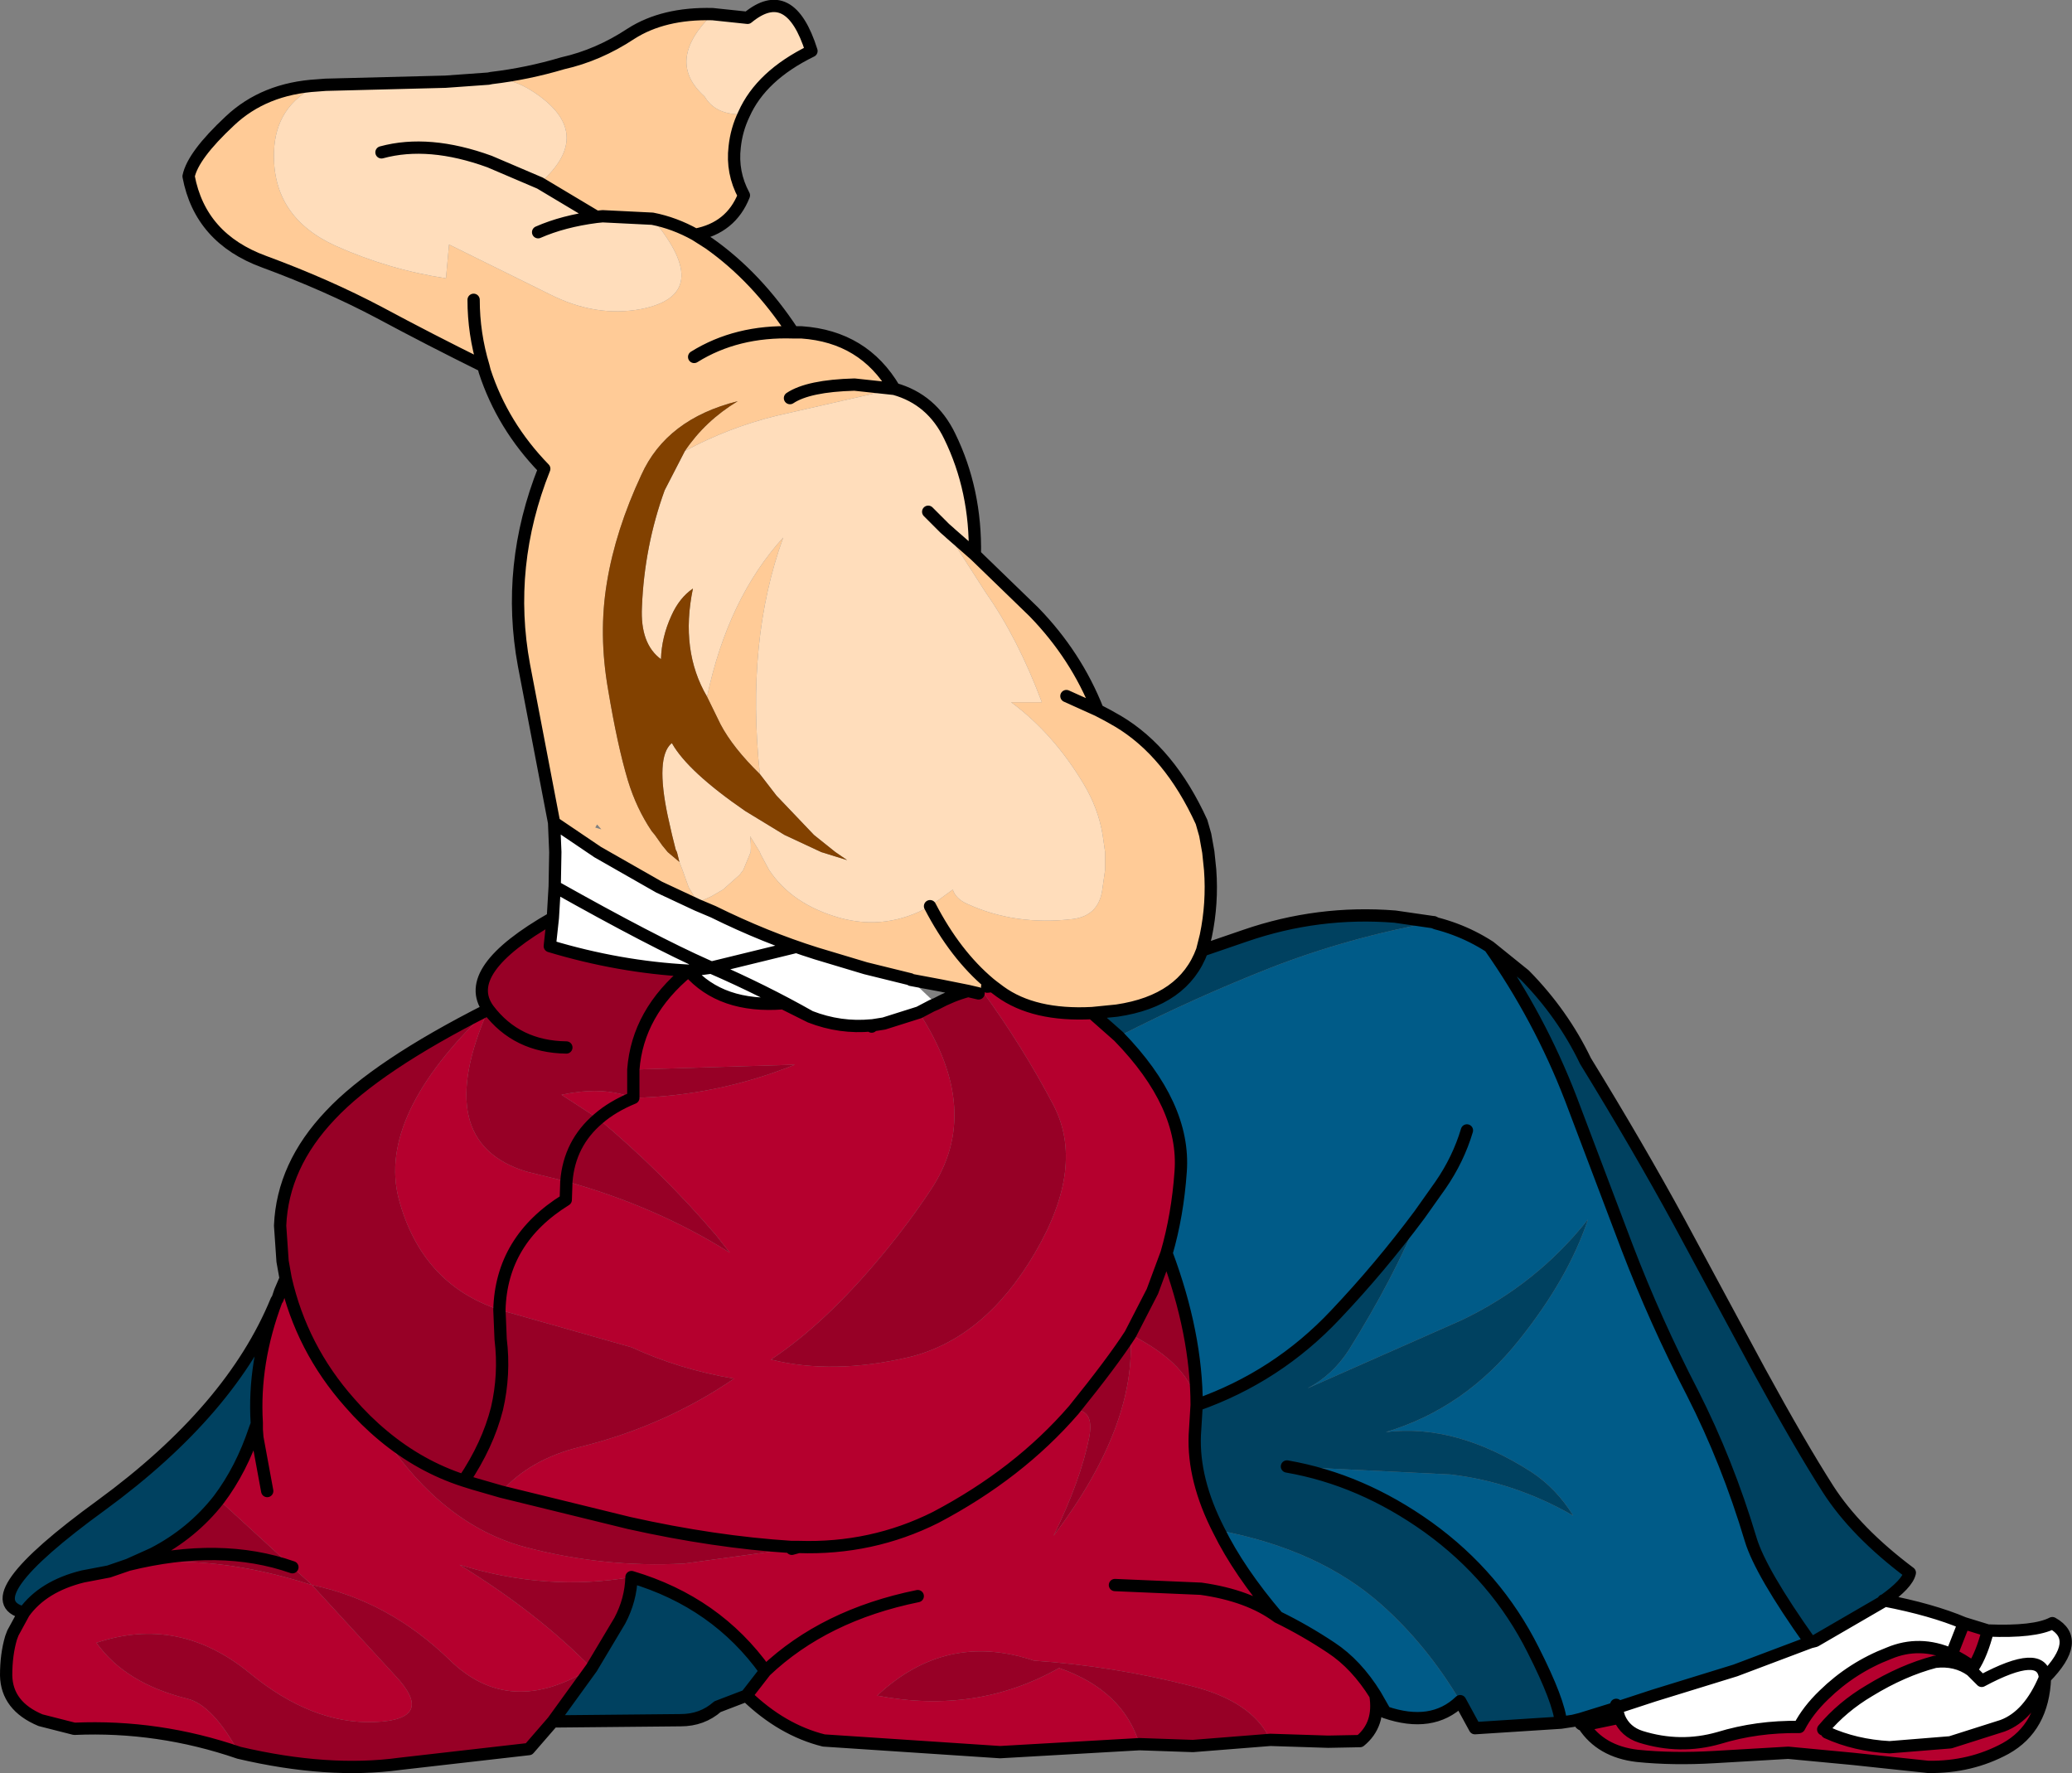
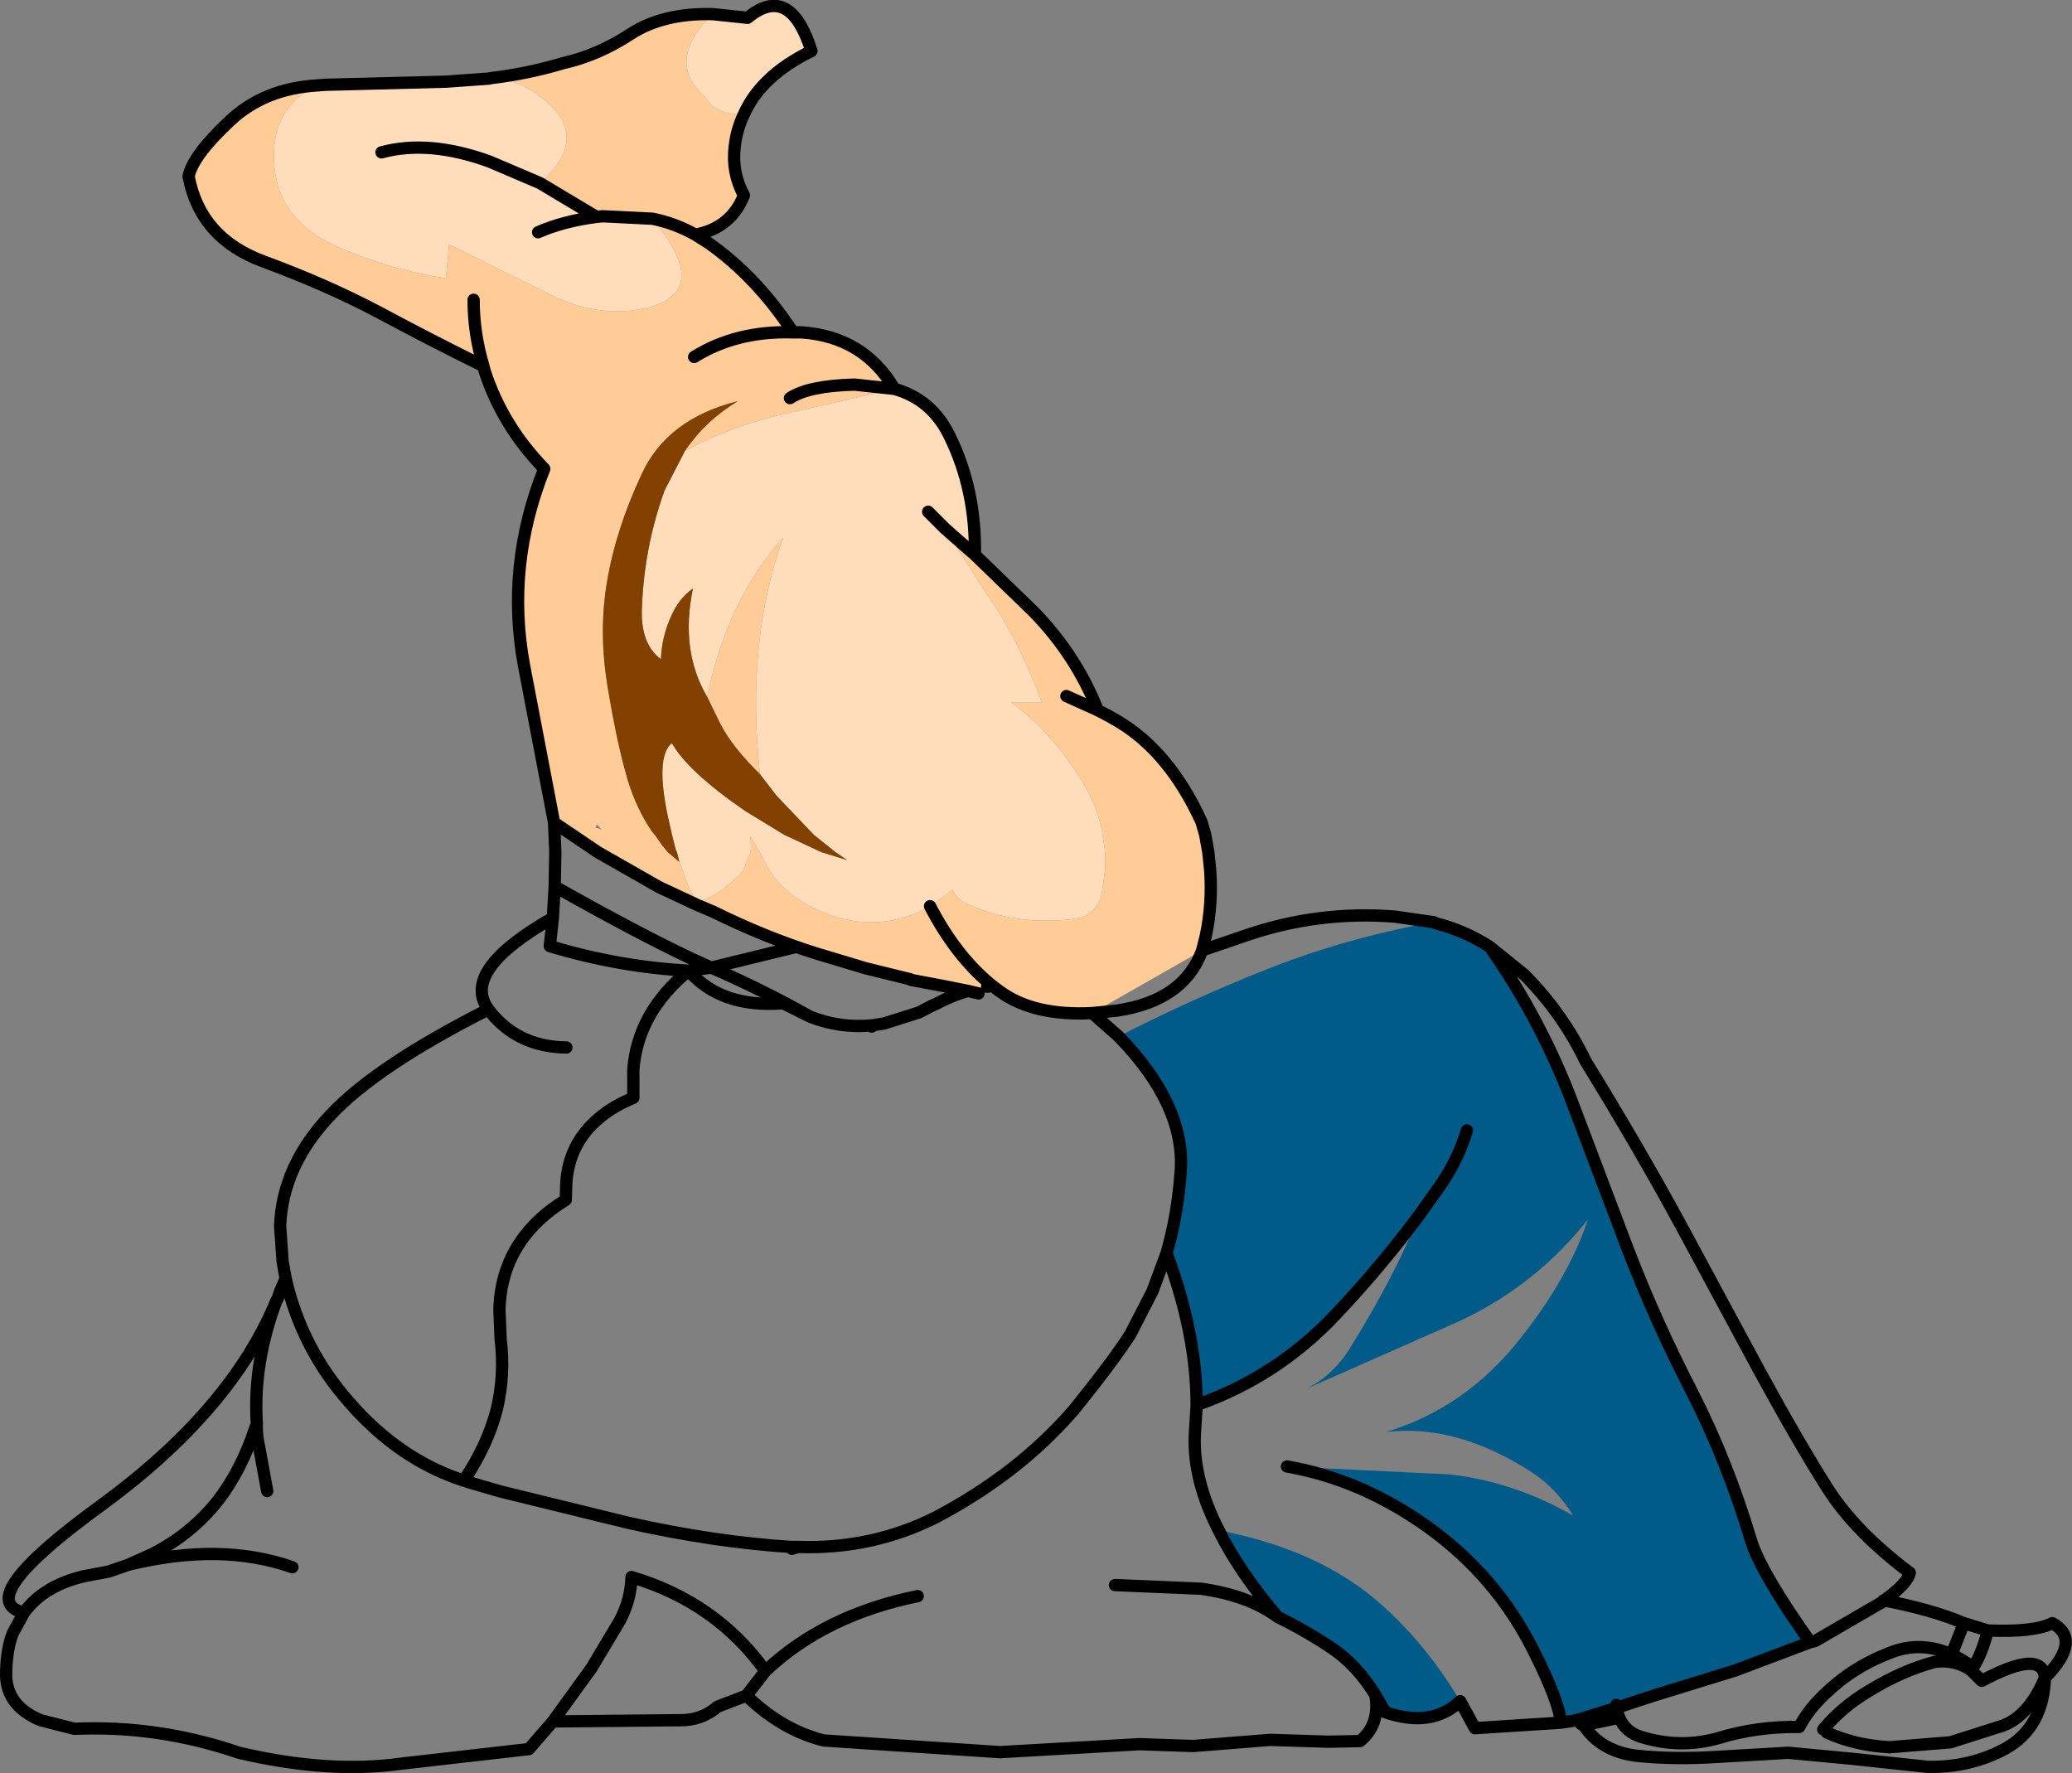
<svg xmlns="http://www.w3.org/2000/svg" height="144.3px" width="168.65px">
  <rect width="100%" height="100%" fill="#808080" stroke="none" />
  <g transform="matrix(1.0, 0.0, 0.0, 1.0, 101.35, 54.35)">
-     <path d="M-62.0 -24.55 Q-66.45 -26.75 -70.45 -28.9 -74.7 -31.15 -79.85 -33.05 -85.05 -34.95 -86.0 -40.0 -85.65 -41.7 -82.65 -44.5 -79.85 -47.15 -75.5 -47.4 -78.95 -45.75 -79.05 -41.95 -79.2 -36.7 -74.05 -34.35 -69.7 -32.4 -65.05 -31.7 L-64.8 -34.45 -56.6 -30.4 Q-52.85 -28.5 -49.15 -29.2 -43.1 -30.4 -48.25 -36.55 L-52.3 -36.75 -52.8 -36.7 -57.4 -39.45 Q-52.75 -43.55 -58.05 -46.95 -59.6 -47.95 -61.35 -48.0 -58.4 -48.35 -55.55 -49.2 -52.65 -49.85 -50.0 -51.6 -47.35 -53.3 -43.35 -53.2 -47.25 -49.4 -44.0 -46.5 -43.1 -44.95 -40.8 -45.05 -41.4 -43.8 -41.55 -42.4 -41.8 -40.3 -40.8 -38.45 -41.85 -35.8 -44.75 -35.25 L-43.65 -34.55 Q-39.75 -31.8 -36.8 -27.3 L-36.1 -27.3 Q-31.05 -26.95 -28.55 -22.7 L-38.2 -20.5 Q-42.05 -19.55 -45.6 -17.65 -43.95 -20.1 -41.3 -21.7 -47.1 -20.25 -49.15 -15.7 -51.25 -11.2 -51.95 -6.95 -52.65 -2.75 -51.85 1.8 -51.1 6.3 -50.25 9.15 -49.55 11.45 -48.3 13.3 L-48.05 13.6 -47.45 14.45 -47.0 15.0 -46.05 15.8 -45.8 16.45 -45.3 17.85 -44.55 19.1 -43.45 18.6 -42.5 18.05 -41.15 16.85 -40.85 16.45 -40.25 15.0 Q-40.2 14.35 -40.3 13.7 L-39.5 15.0 -39.45 15.15 -38.75 16.45 Q-36.9 19.25 -33.0 20.35 -29.2 21.4 -25.65 19.4 L-23.8 18.05 Q-23.55 18.8 -22.65 19.2 -18.75 21.0 -14.05 20.45 -12.0 20.2 -11.65 18.2 L-11.4 16.45 -11.4 15.0 -11.6 13.6 Q-11.95 11.45 -13.15 9.45 -15.6 5.35 -19.05 2.8 L-16.55 2.8 Q-18.5 -2.4 -21.1 -6.1 L-24.15 -10.85 -24.2 -10.85 -24.45 -11.35 -24.05 -11.0 -24.0 -10.95 -22.0 -9.2 -17.2 -4.55 Q-13.75 -1.0 -12.0 3.45 -11.2 3.85 -10.35 4.35 -6.15 6.85 -3.55 12.55 L-3.25 13.6 -3.0 15.0 -2.85 16.45 Q-2.65 19.15 -3.2 21.8 L-3.5 23.0 Q-5.0 27.1 -10.45 27.9 L-12.45 28.1 Q-17.2 28.35 -19.95 26.35 L-20.55 25.9 -20.8 25.7 -21.0 25.95 -21.4 26.3 -21.7 26.5 -22.55 26.3 -24.8 25.85 -27.2 25.4 -27.25 25.35 -30.9 24.45 -36.7 22.75 -39.85 21.5 -41.7 20.65 -43.3 19.85 Q-39.05 21.95 -34.9 23.25 L-30.9 24.45 -34.9 23.25 Q-39.05 21.95 -43.3 19.85 L-44.55 19.1 -44.6 19.3 -47.7 17.85 -52.7 15.0 -56.25 12.6 -58.7 -0.2 Q-60.2 -8.3 -57.05 -16.2 -60.45 -19.7 -61.9 -24.15 L-62.0 -24.55 Q-62.8 -27.2 -62.8 -29.95 -62.8 -27.2 -62.0 -24.55 M-44.75 -35.25 Q-46.45 -36.2 -48.25 -36.55 -46.45 -36.2 -44.75 -35.25 M-43.8 2.35 Q-42.1 -5.65 -37.6 -10.6 -40.65 -2.2 -39.5 8.65 -41.7 6.5 -42.7 4.6 L-43.8 2.35 M-37.05 -21.95 Q-35.55 -22.95 -31.8 -23.05 L-28.55 -22.7 -31.8 -23.05 Q-35.55 -22.95 -37.05 -21.95 M-14.55 2.3 L-12.0 3.45 -14.55 2.3 M-44.85 -25.3 Q-41.4 -27.45 -36.8 -27.3 -41.4 -27.45 -44.85 -25.3 M-25.65 19.4 Q-23.6 23.35 -20.8 25.7 -23.6 23.35 -25.65 19.4 M-52.4 13.15 L-52.75 12.75 -52.9 13.0 -52.4 13.15" fill="#ffcb97" fill-rule="evenodd" stroke="none" />
+     <path d="M-62.0 -24.55 Q-66.45 -26.75 -70.45 -28.9 -74.7 -31.15 -79.85 -33.05 -85.05 -34.95 -86.0 -40.0 -85.65 -41.7 -82.65 -44.5 -79.85 -47.15 -75.5 -47.4 -78.95 -45.75 -79.05 -41.95 -79.2 -36.7 -74.05 -34.35 -69.7 -32.4 -65.05 -31.7 L-64.8 -34.45 -56.6 -30.4 Q-52.85 -28.5 -49.15 -29.2 -43.1 -30.4 -48.25 -36.55 L-52.3 -36.75 -52.8 -36.7 -57.4 -39.45 Q-52.75 -43.55 -58.05 -46.95 -59.6 -47.95 -61.35 -48.0 -58.4 -48.35 -55.55 -49.2 -52.65 -49.85 -50.0 -51.6 -47.35 -53.3 -43.35 -53.2 -47.25 -49.4 -44.0 -46.5 -43.1 -44.95 -40.8 -45.05 -41.4 -43.8 -41.55 -42.4 -41.8 -40.3 -40.8 -38.45 -41.85 -35.8 -44.75 -35.25 L-43.65 -34.55 Q-39.75 -31.8 -36.8 -27.3 L-36.1 -27.3 Q-31.05 -26.95 -28.55 -22.7 L-38.2 -20.5 Q-42.05 -19.55 -45.6 -17.65 -43.95 -20.1 -41.3 -21.7 -47.1 -20.25 -49.15 -15.7 -51.25 -11.2 -51.95 -6.95 -52.65 -2.75 -51.85 1.8 -51.1 6.3 -50.25 9.15 -49.55 11.45 -48.3 13.3 L-48.05 13.6 -47.45 14.45 -47.0 15.0 -46.05 15.8 -45.8 16.45 -45.3 17.85 -44.55 19.1 -43.45 18.6 -42.5 18.05 -41.15 16.85 -40.85 16.45 -40.25 15.0 Q-40.2 14.35 -40.3 13.7 L-39.5 15.0 -39.45 15.15 -38.75 16.45 Q-36.9 19.25 -33.0 20.35 -29.2 21.4 -25.65 19.4 L-23.8 18.05 Q-23.55 18.8 -22.65 19.2 -18.75 21.0 -14.05 20.45 -12.0 20.2 -11.65 18.2 L-11.4 16.45 -11.4 15.0 -11.6 13.6 Q-11.95 11.45 -13.15 9.45 -15.6 5.35 -19.05 2.8 L-16.55 2.8 Q-18.5 -2.4 -21.1 -6.1 L-24.15 -10.85 -24.2 -10.85 -24.45 -11.35 -24.05 -11.0 -24.0 -10.95 -22.0 -9.2 -17.2 -4.55 Q-13.75 -1.0 -12.0 3.45 -11.2 3.85 -10.35 4.35 -6.15 6.85 -3.55 12.55 L-3.25 13.6 -3.0 15.0 -2.85 16.45 Q-2.65 19.15 -3.2 21.8 L-3.5 23.0 L-12.45 28.1 Q-17.2 28.35 -19.95 26.35 L-20.55 25.9 -20.8 25.7 -21.0 25.95 -21.4 26.3 -21.7 26.5 -22.55 26.3 -24.8 25.85 -27.2 25.4 -27.25 25.35 -30.9 24.45 -36.7 22.75 -39.85 21.5 -41.7 20.65 -43.3 19.85 Q-39.05 21.95 -34.9 23.25 L-30.9 24.45 -34.9 23.25 Q-39.05 21.95 -43.3 19.85 L-44.55 19.1 -44.6 19.3 -47.7 17.85 -52.7 15.0 -56.25 12.6 -58.7 -0.2 Q-60.2 -8.3 -57.05 -16.2 -60.45 -19.7 -61.9 -24.15 L-62.0 -24.55 Q-62.8 -27.2 -62.8 -29.95 -62.8 -27.2 -62.0 -24.55 M-44.75 -35.25 Q-46.45 -36.2 -48.25 -36.55 -46.45 -36.2 -44.75 -35.25 M-43.8 2.35 Q-42.1 -5.65 -37.6 -10.6 -40.65 -2.2 -39.5 8.65 -41.7 6.5 -42.7 4.6 L-43.8 2.35 M-37.05 -21.95 Q-35.55 -22.95 -31.8 -23.05 L-28.55 -22.7 -31.8 -23.05 Q-35.55 -22.95 -37.05 -21.95 M-14.55 2.3 L-12.0 3.45 -14.55 2.3 M-44.85 -25.3 Q-41.4 -27.45 -36.8 -27.3 -41.4 -27.45 -44.85 -25.3 M-25.65 19.4 Q-23.6 23.35 -20.8 25.7 -23.6 23.35 -25.65 19.4 M-52.4 13.15 L-52.75 12.75 -52.9 13.0 -52.4 13.15" fill="#ffcb97" fill-rule="evenodd" stroke="none" />
    <path d="M-43.35 -53.2 L-40.5 -52.9 Q-37.05 -55.75 -35.3 -50.2 -39.4 -48.2 -40.8 -45.05 -43.1 -44.95 -44.0 -46.5 -47.25 -49.4 -43.35 -53.2 M-28.55 -22.7 Q-25.5 -21.85 -24.05 -18.85 -21.9 -14.45 -22.0 -9.2 L-24.0 -10.95 -24.05 -11.0 -24.45 -11.35 -24.2 -10.85 -24.15 -10.85 -21.1 -6.1 Q-18.5 -2.4 -16.55 2.8 L-19.05 2.8 Q-15.6 5.35 -13.15 9.45 -11.95 11.45 -11.6 13.6 L-11.4 15.0 -11.4 16.45 -11.65 18.2 Q-12.0 20.2 -14.05 20.45 -18.75 21.0 -22.65 19.2 -23.55 18.8 -23.8 18.05 L-25.65 19.4 Q-29.2 21.4 -33.0 20.35 -36.9 19.25 -38.75 16.45 L-39.45 15.15 -39.5 15.0 -40.3 13.7 Q-40.2 14.35 -40.25 15.0 L-40.85 16.45 -41.15 16.85 -42.5 18.05 -43.45 18.6 -44.55 19.1 -45.3 17.85 -45.8 16.45 -46.05 15.8 -46.25 15.0 -46.35 14.8 -46.65 13.6 -47.0 12.05 Q-48.0 7.3 -46.7 6.15 L-46.65 6.15 Q-45.35 8.45 -40.7 11.65 L-37.5 13.6 -34.5 15.0 -32.4 15.65 -33.35 15.0 -35.1 13.6 -38.15 10.4 -39.5 8.65 Q-40.65 -2.2 -37.6 -10.6 -42.1 -5.65 -43.8 2.35 -46.0 -1.4 -44.95 -6.45 -46.05 -5.7 -46.7 -4.25 -47.5 -2.5 -47.55 -0.7 -49.25 -1.95 -49.1 -4.95 -48.9 -9.9 -47.25 -14.45 L-45.6 -17.65 Q-42.05 -19.55 -38.2 -20.5 L-28.55 -22.7 M-61.35 -48.0 Q-59.6 -47.95 -58.05 -46.95 -52.75 -43.55 -57.4 -39.45 L-52.8 -36.7 -52.3 -36.75 -48.25 -36.55 Q-43.1 -30.4 -49.15 -29.2 -52.85 -28.5 -56.6 -30.4 L-64.8 -34.45 -65.05 -31.7 Q-69.7 -32.4 -74.05 -34.35 -79.2 -36.7 -79.05 -41.95 -78.95 -45.75 -75.5 -47.4 L-74.85 -47.45 -65.1 -47.7 -61.6 -47.95 -61.35 -48.0 M-57.55 -35.45 Q-55.5 -36.35 -52.8 -36.7 -55.5 -36.35 -57.55 -35.45 M-70.3 -41.95 Q-66.45 -43.0 -61.5 -41.2 L-57.4 -39.45 -61.5 -41.2 Q-66.45 -43.0 -70.3 -41.95 M-25.8 -12.7 L-24.45 -11.35 -25.8 -12.7" fill="#ffddbb" fill-rule="evenodd" stroke="none" />
    <path d="M-45.6 -17.65 L-47.25 -14.45 Q-48.9 -9.9 -49.1 -4.95 -49.25 -1.95 -47.55 -0.7 -47.5 -2.5 -46.7 -4.25 -46.05 -5.7 -44.95 -6.45 -46.0 -1.4 -43.8 2.35 L-42.7 4.6 Q-41.7 6.5 -39.5 8.65 L-38.15 10.4 -35.1 13.6 -33.35 15.0 -32.4 15.65 -34.5 15.0 -37.5 13.6 -40.7 11.65 Q-45.35 8.45 -46.65 6.15 L-46.7 6.15 Q-48.0 7.3 -47.0 12.05 L-46.65 13.6 -46.35 14.8 -46.25 15.0 -46.05 15.8 -47.0 15.0 -47.45 14.45 -48.05 13.6 -48.3 13.3 Q-49.55 11.45 -50.25 9.15 -51.1 6.3 -51.85 1.8 -52.65 -2.75 -51.95 -6.95 -51.25 -11.2 -49.15 -15.7 -47.1 -20.25 -41.3 -21.7 -43.95 -20.1 -45.6 -17.65" fill="#824100" fill-rule="evenodd" stroke="none" />
-     <path d="M2.05 87.25 L-4.25 87.75 -8.6 87.6 Q-9.95 83.2 -15.15 81.4 L-17.2 80.8 -15.15 81.4 Q-21.85 85.2 -29.95 83.65 -24.35 78.4 -17.2 80.8 -10.7 81.25 -4.45 82.85 0.6 84.1 2.05 87.25 M-56.35 85.75 L-58.3 88.0 -68.8 89.2 Q-74.65 90.0 -81.9 88.3 -84.05 84.4 -86.1 83.9 -91.15 82.65 -93.5 79.35 -86.8 77.1 -81.05 81.8 -75.95 86.0 -70.85 85.8 -65.8 85.6 -69.2 82.0 L-75.95 74.65 Q-84.05 72.05 -90.9 73.0 L-88.9 72.1 Q-85.7 70.45 -83.55 67.7 L-77.55 73.2 -75.95 74.65 Q-69.7 75.95 -64.75 80.75 -59.85 85.55 -53.2 81.4 -57.6 76.9 -63.95 73.0 -56.85 75.2 -49.95 74.0 -50.0 75.85 -50.9 77.55 L-53.2 81.4 -56.35 85.75 M-78.1 49.7 L-78.35 48.3 -78.55 45.4 Q-78.35 40.5 -74.45 36.4 -70.7 32.4 -61.6 27.8 -63.9 24.65 -56.35 20.35 L-56.6 22.65 Q-50.95 24.35 -45.3 24.65 -49.45 28.05 -49.8 32.7 L-36.65 32.3 Q-43.0 34.85 -49.8 35.0 L-49.8 32.7 -49.8 35.0 Q-51.75 34.25 -54.1 34.5 L-54.85 34.6 -55.65 34.75 -52.65 36.7 Q-47.4 41.1 -43.05 46.2 L-41.95 47.6 Q-47.9 43.85 -55.25 41.8 -55.0 38.7 -52.65 36.7 -55.0 38.7 -55.25 41.8 L-58.5 41.0 Q-66.35 38.6 -61.6 27.8 -70.65 36.4 -68.9 43.2 -67.05 50.15 -60.7 52.25 L-49.95 55.3 Q-46.05 57.1 -41.6 57.85 -47.25 61.7 -54.1 63.4 -58.2 64.4 -60.55 67.05 L-50.15 69.6 Q-43.2 71.15 -36.95 71.55 L-36.9 71.7 -45.65 72.9 Q-52.25 73.25 -58.65 71.55 -65.3 69.75 -70.15 62.5 -71.6 61.3 -72.9 59.8 -76.8 55.4 -78.1 49.7 M-25.15 27.35 Q-23.85 26.65 -22.55 26.3 L-21.7 26.5 -21.4 26.3 Q-18.15 30.75 -15.6 35.6 -13.0 40.6 -17.1 47.6 -21.2 54.6 -27.35 56.1 -33.55 57.55 -38.6 56.3 -34.2 53.4 -29.55 47.8 -27.35 45.15 -25.6 42.5 -21.3 36.1 -26.55 28.05 L-25.5 27.5 -25.15 27.35 M-13.95 60.4 Q-10.8 56.5 -9.35 54.25 L-7.55 50.75 -6.4 47.65 Q-3.95 54.2 -3.95 60.0 -4.4 56.75 -9.35 54.25 -8.8 61.65 -15.6 70.65 -13.4 66.15 -12.7 62.65 -12.25 60.35 -13.95 60.4 M-55.25 30.9 Q-59.3 30.85 -61.6 27.8 -59.3 30.85 -55.25 30.9 M-60.55 67.05 L-62.8 66.4 -63.6 66.15 Q-61.65 63.25 -60.9 60.3 -60.25 57.5 -60.6 54.65 L-60.7 52.25 -60.6 54.65 Q-60.25 57.5 -60.9 60.3 -61.65 63.25 -63.6 66.15 L-62.8 66.4 -60.55 67.05 M-63.6 66.15 Q-67.15 65.0 -70.15 62.5 -67.15 65.0 -63.6 66.15 M-90.9 73.0 Q-83.4 71.15 -77.55 73.2 -83.4 71.15 -90.9 73.0" fill="#970026" fill-rule="evenodd" stroke="none" />
-     <path d="M58.5 77.75 L60.45 78.35 Q59.95 80.3 59.25 81.35 L59.1 81.6 Q57.85 80.7 56.15 80.9 53.5 81.6 50.8 83.25 48.6 84.55 47.05 86.4 L47.35 86.65 Q49.65 87.7 52.45 87.85 L57.4 87.45 61.65 86.1 Q63.8 85.3 65.1 82.2 64.95 86.25 61.9 87.95 59.05 89.5 55.6 89.45 L49.5 88.8 44.2 88.3 38.2 88.65 Q34.8 88.85 31.9 88.55 28.95 88.2 27.55 86.05 L30.45 85.45 Q30.95 86.6 32.2 87.0 35.4 88.0 38.55 87.1 41.65 86.15 45.1 86.2 45.8 84.85 47.1 83.6 49.4 81.35 52.4 80.2 54.9 79.15 57.5 80.3 L58.5 77.75 M10.6 83.6 Q11.0 86.0 9.35 87.35 L6.75 87.4 2.05 87.25 Q0.6 84.1 -4.45 82.85 -10.7 81.25 -17.2 80.8 -24.35 78.4 -29.95 83.65 -21.85 85.2 -15.15 81.4 -9.95 83.2 -8.6 87.6 L-19.95 88.25 -34.3 87.3 Q-37.7 86.45 -40.6 83.65 L-39.05 81.65 Q-43.05 76.05 -49.95 74.0 -56.85 75.2 -63.95 73.0 -57.6 76.9 -53.2 81.4 -59.85 85.55 -64.75 80.75 -69.7 75.95 -75.95 74.65 L-77.55 73.2 -83.55 67.7 Q-81.7 65.25 -80.6 61.95 L-80.45 62.0 -80.45 61.55 -80.45 61.45 Q-80.75 56.55 -78.85 51.5 L-78.75 51.35 -78.55 50.75 -78.1 49.7 Q-76.8 55.4 -72.9 59.8 -71.6 61.3 -70.15 62.5 -65.3 69.75 -58.65 71.55 -52.25 73.25 -45.65 72.9 L-36.9 71.7 -36.35 71.55 -36.95 71.55 Q-43.2 71.15 -50.15 69.6 L-60.55 67.05 Q-58.2 64.4 -54.1 63.4 -47.25 61.7 -41.6 57.85 -46.05 57.1 -49.95 55.3 L-60.7 52.25 Q-60.55 46.55 -55.3 43.3 L-55.25 41.8 -55.3 43.3 Q-60.55 46.55 -60.7 52.25 -67.05 50.15 -68.9 43.2 -70.65 36.4 -61.6 27.8 -66.35 38.6 -58.5 41.0 L-55.25 41.8 Q-47.9 43.85 -41.95 47.6 L-43.05 46.2 Q-47.4 41.1 -52.65 36.7 -51.5 35.7 -49.8 35.0 -51.5 35.7 -52.65 36.7 L-55.65 34.75 -54.85 34.6 -54.1 34.5 Q-51.75 34.25 -49.8 35.0 -43.0 34.85 -36.65 32.3 L-49.8 32.7 Q-49.45 28.05 -45.3 24.65 -42.65 27.7 -37.6 27.3 L-35.4 28.4 Q-32.95 29.35 -30.4 29.1 L-30.4 29.2 -30.35 29.1 -29.4 28.95 -26.55 28.05 Q-21.3 36.1 -25.6 42.5 -27.35 45.15 -29.55 47.8 -34.2 53.4 -38.6 56.3 -33.55 57.55 -27.35 56.1 -21.2 54.6 -17.1 47.6 -13.0 40.6 -15.6 35.6 -18.15 30.75 -21.4 26.3 L-21.0 25.95 -20.55 25.9 -19.95 26.35 Q-17.2 28.35 -12.45 28.1 L-10.3 30.0 Q-4.85 35.6 -5.25 41.0 -5.5 44.55 -6.4 47.65 L-7.55 50.75 -9.35 54.25 Q-10.8 56.5 -13.95 60.4 -18.45 65.6 -25.2 69.15 -30.4 71.75 -36.35 71.55 -30.4 71.75 -25.2 69.15 -18.45 65.6 -13.95 60.4 -12.25 60.35 -12.7 62.65 -13.4 66.15 -15.6 70.65 -8.8 61.65 -9.35 54.25 -4.4 56.75 -3.95 60.0 L-4.1 62.45 Q-4.25 66.1 -2.15 70.2 -0.5 73.55 2.65 77.25 4.9 78.35 7.0 79.75 9.05 81.1 10.6 83.6 M-81.9 88.3 Q-88.45 86.05 -95.3 86.35 L-98.05 85.65 Q-100.8 84.5 -100.85 82.0 -100.85 80.3 -100.45 78.95 L-100.3 78.55 -99.4 76.9 Q-97.85 74.75 -94.6 73.95 L-92.5 73.55 -90.9 73.0 Q-84.05 72.05 -75.95 74.65 L-69.2 82.0 Q-65.8 85.6 -70.85 85.8 -75.95 86.0 -81.05 81.8 -86.8 77.1 -93.5 79.35 -91.15 82.65 -86.1 83.9 -84.05 84.4 -81.9 88.3 M-79.6 67.0 L-80.4 62.65 -80.45 62.0 -80.4 62.65 -79.6 67.0 M-26.65 75.55 Q-34.25 77.1 -39.05 81.65 -34.25 77.1 -26.65 75.55 M-10.6 74.65 L-3.6 74.95 Q0.3 75.5 2.65 77.25 0.3 75.5 -3.6 74.95 L-10.6 74.65 M57.5 80.3 Q58.35 80.7 59.25 81.35 58.35 80.7 57.5 80.3" fill="#b5002e" fill-rule="evenodd" stroke="none" />
    <path d="M15.55 20.8 Q17.1 21.2 18.5 21.9 19.2 22.25 19.9 22.7 23.95 28.45 26.5 35.05 L31.1 47.2 Q33.4 53.2 36.4 59.0 39.25 64.6 41.15 70.95 41.95 73.6 46.0 79.3 L39.9 81.6 33.25 83.65 30.2 84.4 30.2 84.65 27.3 85.55 26.7 85.7 25.7 85.85 Q25.55 84.1 23.45 79.95 20.45 73.95 14.9 69.95 9.45 66.05 3.4 65.0 L16.7 65.65 Q21.9 66.25 26.7 69.0 25.35 66.8 23.3 65.45 17.15 61.5 11.45 62.2 17.9 60.25 22.3 54.7 26.3 49.7 27.9 44.9 23.7 50.2 17.6 53.1 L5.05 58.65 Q7.1 57.6 8.45 55.5 12.1 49.65 14.2 44.5 11.0 48.8 7.35 52.65 2.6 57.7 -3.95 60.0 -3.95 54.2 -6.4 47.65 -5.5 44.55 -5.25 41.0 -4.85 35.6 -10.3 30.0 -4.25 26.9 2.1 24.4 8.4 21.95 15.3 20.7 L15.55 20.8 M17.5 84.1 Q15.2 86.3 11.4 85.0 L10.6 83.6 Q9.05 81.1 7.0 79.75 4.9 78.35 2.65 77.25 -0.5 73.55 -2.15 70.2 6.05 71.75 11.1 76.25 14.8 79.55 17.5 84.1 M18.05 37.65 Q17.35 40.0 15.9 42.1 L14.2 44.5 15.9 42.1 Q17.35 40.0 18.05 37.65" fill="#005b88" fill-rule="evenodd" stroke="none" />
-     <path d="M-3.5 23.0 L0.0 21.8 Q5.95 19.75 12.2 20.25 L15.3 20.7 Q8.4 21.95 2.1 24.4 -4.25 26.9 -10.3 30.0 L-12.45 28.1 -10.45 27.9 Q-5.0 27.1 -3.5 23.0 M19.9 22.7 L22.75 25.0 Q25.85 28.15 27.7 32.0 32.0 39.0 35.35 45.15 L41.9 57.3 Q45.15 63.25 47.45 66.85 49.7 70.35 54.1 73.65 53.9 74.55 52.0 75.9 L51.95 75.9 52.0 75.95 46.4 79.2 46.0 79.3 Q41.95 73.6 41.15 70.95 39.25 64.6 36.4 59.0 33.4 53.2 31.1 47.2 L26.5 35.05 Q23.95 28.45 19.9 22.7 M25.7 85.85 L18.7 86.3 17.5 84.1 Q14.8 79.55 11.1 76.25 6.05 71.75 -2.15 70.2 -4.25 66.1 -4.1 62.45 L-3.95 60.0 Q2.6 57.7 7.35 52.65 11.0 48.8 14.2 44.5 12.1 49.65 8.45 55.5 7.1 57.6 5.05 58.65 L17.6 53.1 Q23.7 50.2 27.9 44.9 26.3 49.7 22.3 54.7 17.9 60.25 11.45 62.2 17.15 61.5 23.3 65.45 25.35 66.8 26.7 69.0 21.9 66.25 16.7 65.65 L3.4 65.0 Q9.45 66.05 14.9 69.95 20.45 73.95 23.45 79.95 25.55 84.1 25.7 85.85 M-40.6 83.65 L-42.95 84.55 Q-44.2 85.65 -45.95 85.65 L-56.35 85.75 -53.2 81.4 -50.9 77.55 Q-50.0 75.85 -49.95 74.0 -43.05 76.05 -39.05 81.65 L-40.6 83.65 M-99.4 76.9 Q-103.7 75.85 -93.1 68.15 -82.5 60.4 -78.85 51.5 -80.75 56.55 -80.45 61.45 L-80.45 61.55 -80.6 61.95 Q-81.7 65.25 -83.55 67.7 -85.7 70.45 -88.9 72.1 L-90.9 73.0 -92.5 73.55 -94.6 73.95 Q-97.85 74.75 -99.4 76.9" fill="#004160" fill-rule="evenodd" stroke="none" />
-     <path d="M52.0 75.9 Q55.9 76.65 58.5 77.75 L57.5 80.3 Q54.9 79.15 52.4 80.2 49.4 81.35 47.1 83.6 45.8 84.85 45.1 86.2 41.65 86.15 38.55 87.1 35.4 88.0 32.2 87.0 30.95 86.6 30.45 85.45 L30.2 84.65 30.2 84.4 33.25 83.65 34.9 83.3 Q38.75 82.45 44.05 80.2 L46.4 79.2 Q52.3 76.55 52.0 75.95 L51.95 75.9 52.0 75.9 52.0 75.95 52.0 75.9 M60.45 78.35 Q64.25 78.5 65.7 77.75 68.15 79.1 65.1 82.2 63.8 85.3 61.65 86.1 L57.4 87.45 52.45 87.85 Q49.65 87.7 47.35 86.65 L47.05 86.4 Q48.6 84.55 50.8 83.25 53.5 81.6 56.15 80.9 57.85 80.7 59.1 81.6 L59.95 82.45 Q64.9 79.8 65.1 82.2 64.9 79.8 59.95 82.45 L59.1 81.6 59.25 81.35 Q59.95 80.3 60.45 78.35 M-56.35 20.35 L-56.2 17.8 -56.15 15.0 -56.25 12.6 -52.7 15.0 -47.7 17.85 -44.6 19.3 -43.3 19.85 -44.6 19.3 -44.55 19.1 -43.3 19.85 -41.7 20.65 -39.85 21.5 -36.7 22.75 -30.9 24.45 -27.25 25.35 -27.2 25.4 -25.15 27.35 -25.5 27.5 -26.55 28.05 -29.4 28.95 -30.35 29.1 -30.4 29.1 Q-32.95 29.35 -35.4 28.4 L-37.6 27.3 Q-42.65 27.7 -45.3 24.65 -50.95 24.35 -56.6 22.65 L-56.35 20.35 M-56.2 17.8 Q-48.2 22.3 -43.8 24.25 L-43.45 24.4 -45.3 24.65 -43.45 24.4 -43.8 24.25 Q-48.2 22.3 -56.2 17.8 M-35.4 28.4 Q-39.2 26.25 -43.45 24.4 L-36.7 22.75 -43.45 24.4 Q-39.2 26.25 -35.4 28.4 M30.2 84.65 L33.25 83.65 30.2 84.65" fill="#ffffff" fill-rule="evenodd" stroke="none" />
    <path d="M-75.5 -47.4 Q-79.85 -47.15 -82.65 -44.5 -85.65 -41.7 -86.0 -40.0 -85.05 -34.95 -79.85 -33.05 -74.7 -31.15 -70.45 -28.9 -66.45 -26.75 -62.0 -24.55 -62.8 -27.2 -62.8 -29.95 M-40.8 -45.05 Q-39.4 -48.2 -35.3 -50.2 -37.05 -55.75 -40.5 -52.9 L-43.35 -53.2 Q-47.35 -53.3 -50.0 -51.6 -52.65 -49.85 -55.55 -49.2 -58.4 -48.35 -61.35 -48.0 L-61.6 -47.95 -65.1 -47.7 -74.85 -47.45 -75.5 -47.4 M-40.8 -45.05 Q-41.4 -43.8 -41.55 -42.4 -41.8 -40.3 -40.8 -38.45 -41.85 -35.8 -44.75 -35.25 L-43.65 -34.55 Q-39.75 -31.8 -36.8 -27.3 L-36.1 -27.3 Q-31.05 -26.95 -28.55 -22.7 -25.5 -21.85 -24.05 -18.85 -21.9 -14.45 -22.0 -9.2 L-17.2 -4.55 Q-13.75 -1.0 -12.0 3.45 -11.2 3.85 -10.35 4.35 -6.15 6.85 -3.55 12.55 L-3.25 13.6 -3.0 15.0 -2.85 16.45 Q-2.65 19.15 -3.2 21.8 L-3.5 23.0 0.0 21.8 Q5.95 19.75 12.2 20.25 L15.3 20.7 15.35 20.7 15.55 20.8 Q17.1 21.2 18.5 21.9 19.2 22.25 19.9 22.7 L22.75 25.0 Q25.85 28.15 27.7 32.0 32.0 39.0 35.35 45.15 L41.9 57.3 Q45.15 63.25 47.45 66.85 49.7 70.35 54.1 73.65 53.9 74.55 52.0 75.9 55.9 76.65 58.5 77.75 L60.45 78.35 Q64.25 78.5 65.7 77.75 68.15 79.1 65.1 82.2 64.95 86.25 61.9 87.95 59.05 89.5 55.6 89.45 L49.5 88.8 44.2 88.3 38.2 88.65 Q34.8 88.85 31.9 88.55 28.95 88.2 27.55 86.05 27.1 85.95 27.3 85.55 L26.7 85.7 25.7 85.85 18.7 86.3 17.5 84.1 Q15.2 86.3 11.4 85.0 L10.6 83.6 Q11.0 86.0 9.35 87.35 L6.75 87.4 2.05 87.25 -4.25 87.75 -8.6 87.6 -19.95 88.25 -34.3 87.3 Q-37.7 86.45 -40.6 83.65 L-42.95 84.55 Q-44.2 85.65 -45.95 85.65 L-56.35 85.75 -58.3 88.0 -68.8 89.2 Q-74.65 90.0 -81.9 88.3 -88.45 86.05 -95.3 86.35 L-98.05 85.65 Q-100.8 84.5 -100.85 82.0 -100.85 80.3 -100.45 78.95 L-100.3 78.55 -99.4 76.9 Q-103.7 75.85 -93.1 68.15 -82.5 60.4 -78.85 51.5 L-78.75 51.35 -78.55 50.75 -78.1 49.7 -78.35 48.3 -78.55 45.4 Q-78.35 40.5 -74.45 36.4 -70.7 32.4 -61.6 27.8 -63.9 24.65 -56.35 20.35 L-56.2 17.8 -56.15 15.0 -56.25 12.6 -58.7 -0.2 Q-60.2 -8.3 -57.05 -16.2 -60.45 -19.7 -61.9 -24.15 L-62.0 -24.55 M-57.4 -39.45 L-52.8 -36.7 -52.3 -36.75 -48.25 -36.55 Q-46.45 -36.2 -44.75 -35.25 M-52.8 -36.7 Q-55.5 -36.35 -57.55 -35.45 M-57.4 -39.45 L-61.5 -41.2 Q-66.45 -43.0 -70.3 -41.95 M-24.45 -11.35 L-25.8 -12.7 M-28.55 -22.7 L-31.8 -23.05 Q-35.55 -22.95 -37.05 -21.95 M-22.0 -9.2 L-24.0 -10.95 -24.05 -11.0 -24.45 -11.35 M-36.8 -27.3 Q-41.4 -27.45 -44.85 -25.3 M-12.0 3.45 L-14.55 2.3 M-30.9 24.45 L-34.9 23.25 Q-39.05 21.95 -43.3 19.85 L-44.6 19.3 -47.7 17.85 -52.7 15.0 -56.25 12.6 M-22.55 26.3 L-24.8 25.85 -27.2 25.4 M-25.15 27.35 Q-23.85 26.65 -22.55 26.3 L-21.7 26.5 M-20.8 25.7 Q-23.6 23.35 -25.65 19.4 M-20.55 25.9 L-20.8 25.7 M-21.0 25.95 L-20.55 25.9 -19.95 26.35 Q-17.2 28.35 -12.45 28.1 L-10.45 27.9 Q-5.0 27.1 -3.5 23.0 M-26.55 28.05 L-29.4 28.95 -30.35 29.1 -30.4 29.2 M-30.4 29.1 Q-32.95 29.35 -35.4 28.4 L-37.6 27.3 Q-42.65 27.7 -45.3 24.65 -49.45 28.05 -49.8 32.7 L-49.8 35.0 Q-51.5 35.7 -52.65 36.7 -55.0 38.7 -55.25 41.8 L-55.3 43.3 Q-60.55 46.55 -60.7 52.25 L-60.6 54.65 Q-60.25 57.5 -60.9 60.3 -61.65 63.25 -63.6 66.15 L-62.8 66.4 -60.55 67.05 -50.15 69.6 Q-43.2 71.15 -36.95 71.55 L-36.35 71.55 Q-30.4 71.75 -25.2 69.15 -18.45 65.6 -13.95 60.4 -10.8 56.5 -9.35 54.25 L-7.55 50.75 -6.4 47.65 Q-5.5 44.55 -5.25 41.0 -4.85 35.6 -10.3 30.0 L-12.45 28.1 M-25.15 27.35 L-25.5 27.5 -26.55 28.05 M-30.35 29.1 L-30.4 29.1 M-30.9 24.45 L-27.25 25.35 M-56.35 20.35 L-56.6 22.65 Q-50.95 24.35 -45.3 24.65 L-43.45 24.4 -43.8 24.25 Q-48.2 22.3 -56.2 17.8 M-61.6 27.8 Q-59.3 30.85 -55.25 30.9 M-78.1 49.7 Q-76.8 55.4 -72.9 59.8 -71.6 61.3 -70.15 62.5 -67.15 65.0 -63.6 66.15 M-78.85 51.5 Q-80.75 56.55 -80.45 61.45 L-80.45 61.55 -80.45 62.0 -80.4 62.65 -79.6 67.0 M-80.45 61.55 L-80.6 61.95 Q-81.7 65.25 -83.55 67.7 -85.7 70.45 -88.9 72.1 L-90.9 73.0 -92.5 73.55 -94.6 73.95 Q-97.85 74.75 -99.4 76.9 M-49.95 74.0 Q-43.05 76.05 -39.05 81.65 -34.25 77.1 -26.65 75.55 M-49.95 74.0 Q-50.0 75.85 -50.9 77.55 L-53.2 81.4 -56.35 85.75 M-3.95 60.0 Q-3.95 54.2 -6.4 47.65 M-2.15 70.2 Q-4.25 66.1 -4.1 62.45 L-3.95 60.0 Q2.6 57.7 7.35 52.65 11.0 48.8 14.2 44.5 L15.9 42.1 Q17.35 40.0 18.05 37.65 M-36.9 71.7 L-36.35 71.55 M2.65 77.25 Q0.3 75.5 -3.6 74.95 L-10.6 74.65 M-39.05 81.65 L-40.6 83.65 M-36.7 22.75 L-43.45 24.4 Q-39.2 26.25 -35.4 28.4 M-77.55 73.2 Q-83.4 71.15 -90.9 73.0 M15.55 20.8 L15.3 20.7 M19.9 22.7 Q23.95 28.45 26.5 35.05 L31.1 47.2 Q33.4 53.2 36.4 59.0 39.25 64.6 41.15 70.95 41.95 73.6 46.0 79.3 L46.4 79.2 52.0 75.95 52.0 75.9 51.95 75.9 M3.4 65.0 Q9.45 66.05 14.9 69.95 20.45 73.95 23.45 79.95 25.55 84.1 25.7 85.85 M-2.15 70.2 Q-0.5 73.55 2.65 77.25 4.9 78.35 7.0 79.75 9.05 81.1 10.6 83.6 M46.0 79.3 L39.9 81.6 33.25 83.65 30.2 84.65 30.45 85.45 Q30.95 86.6 32.2 87.0 35.4 88.0 38.55 87.1 41.65 86.15 45.1 86.2 45.8 84.85 47.1 83.6 49.4 81.35 52.4 80.2 54.9 79.15 57.5 80.3 L58.5 77.75 M27.3 85.55 L30.2 84.65 30.2 84.4 M30.45 85.45 L27.55 86.05 M59.1 81.6 Q57.85 80.7 56.15 80.9 53.5 81.6 50.8 83.25 48.6 84.55 47.05 86.4 M47.35 86.65 Q49.65 87.7 52.45 87.85 L57.4 87.45 61.65 86.1 Q63.8 85.3 65.1 82.2 64.9 79.8 59.95 82.45 L59.1 81.6 M59.25 81.35 Q58.35 80.7 57.5 80.3 M59.25 81.35 Q59.95 80.3 60.45 78.35" fill="none" stroke="#000000" stroke-linecap="round" stroke-linejoin="round" stroke-width="1.0" />
  </g>
</svg>